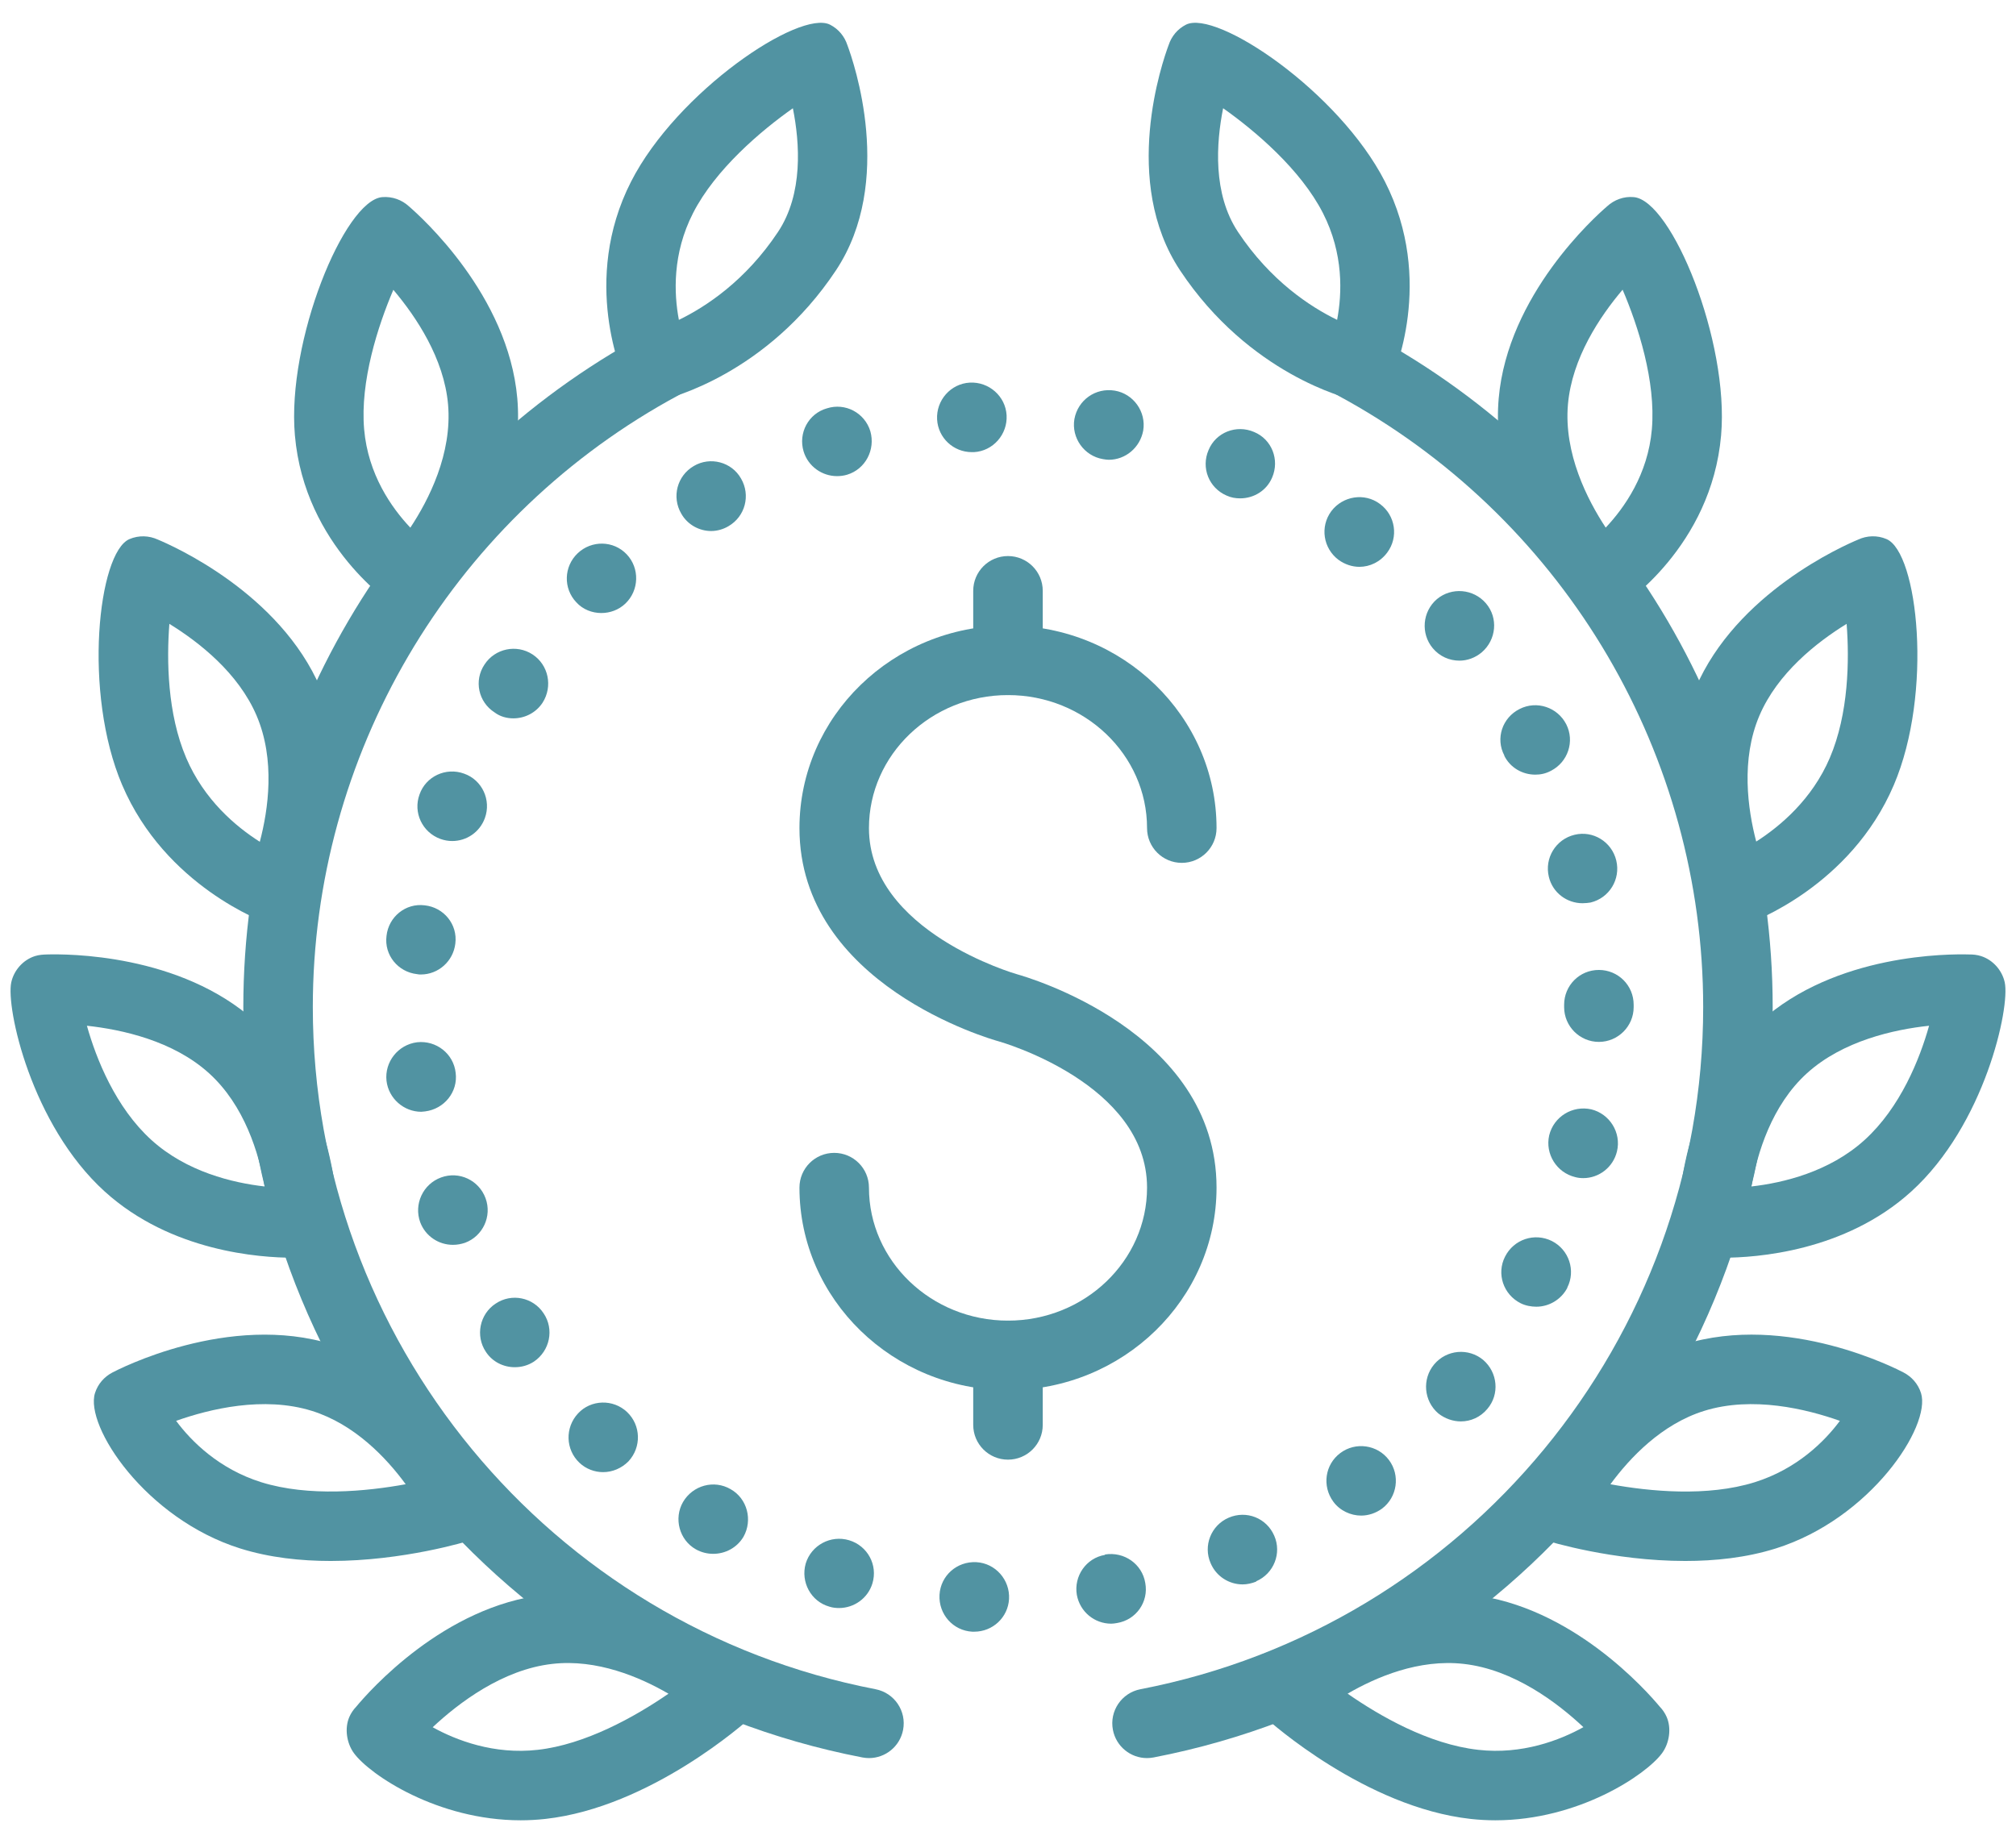
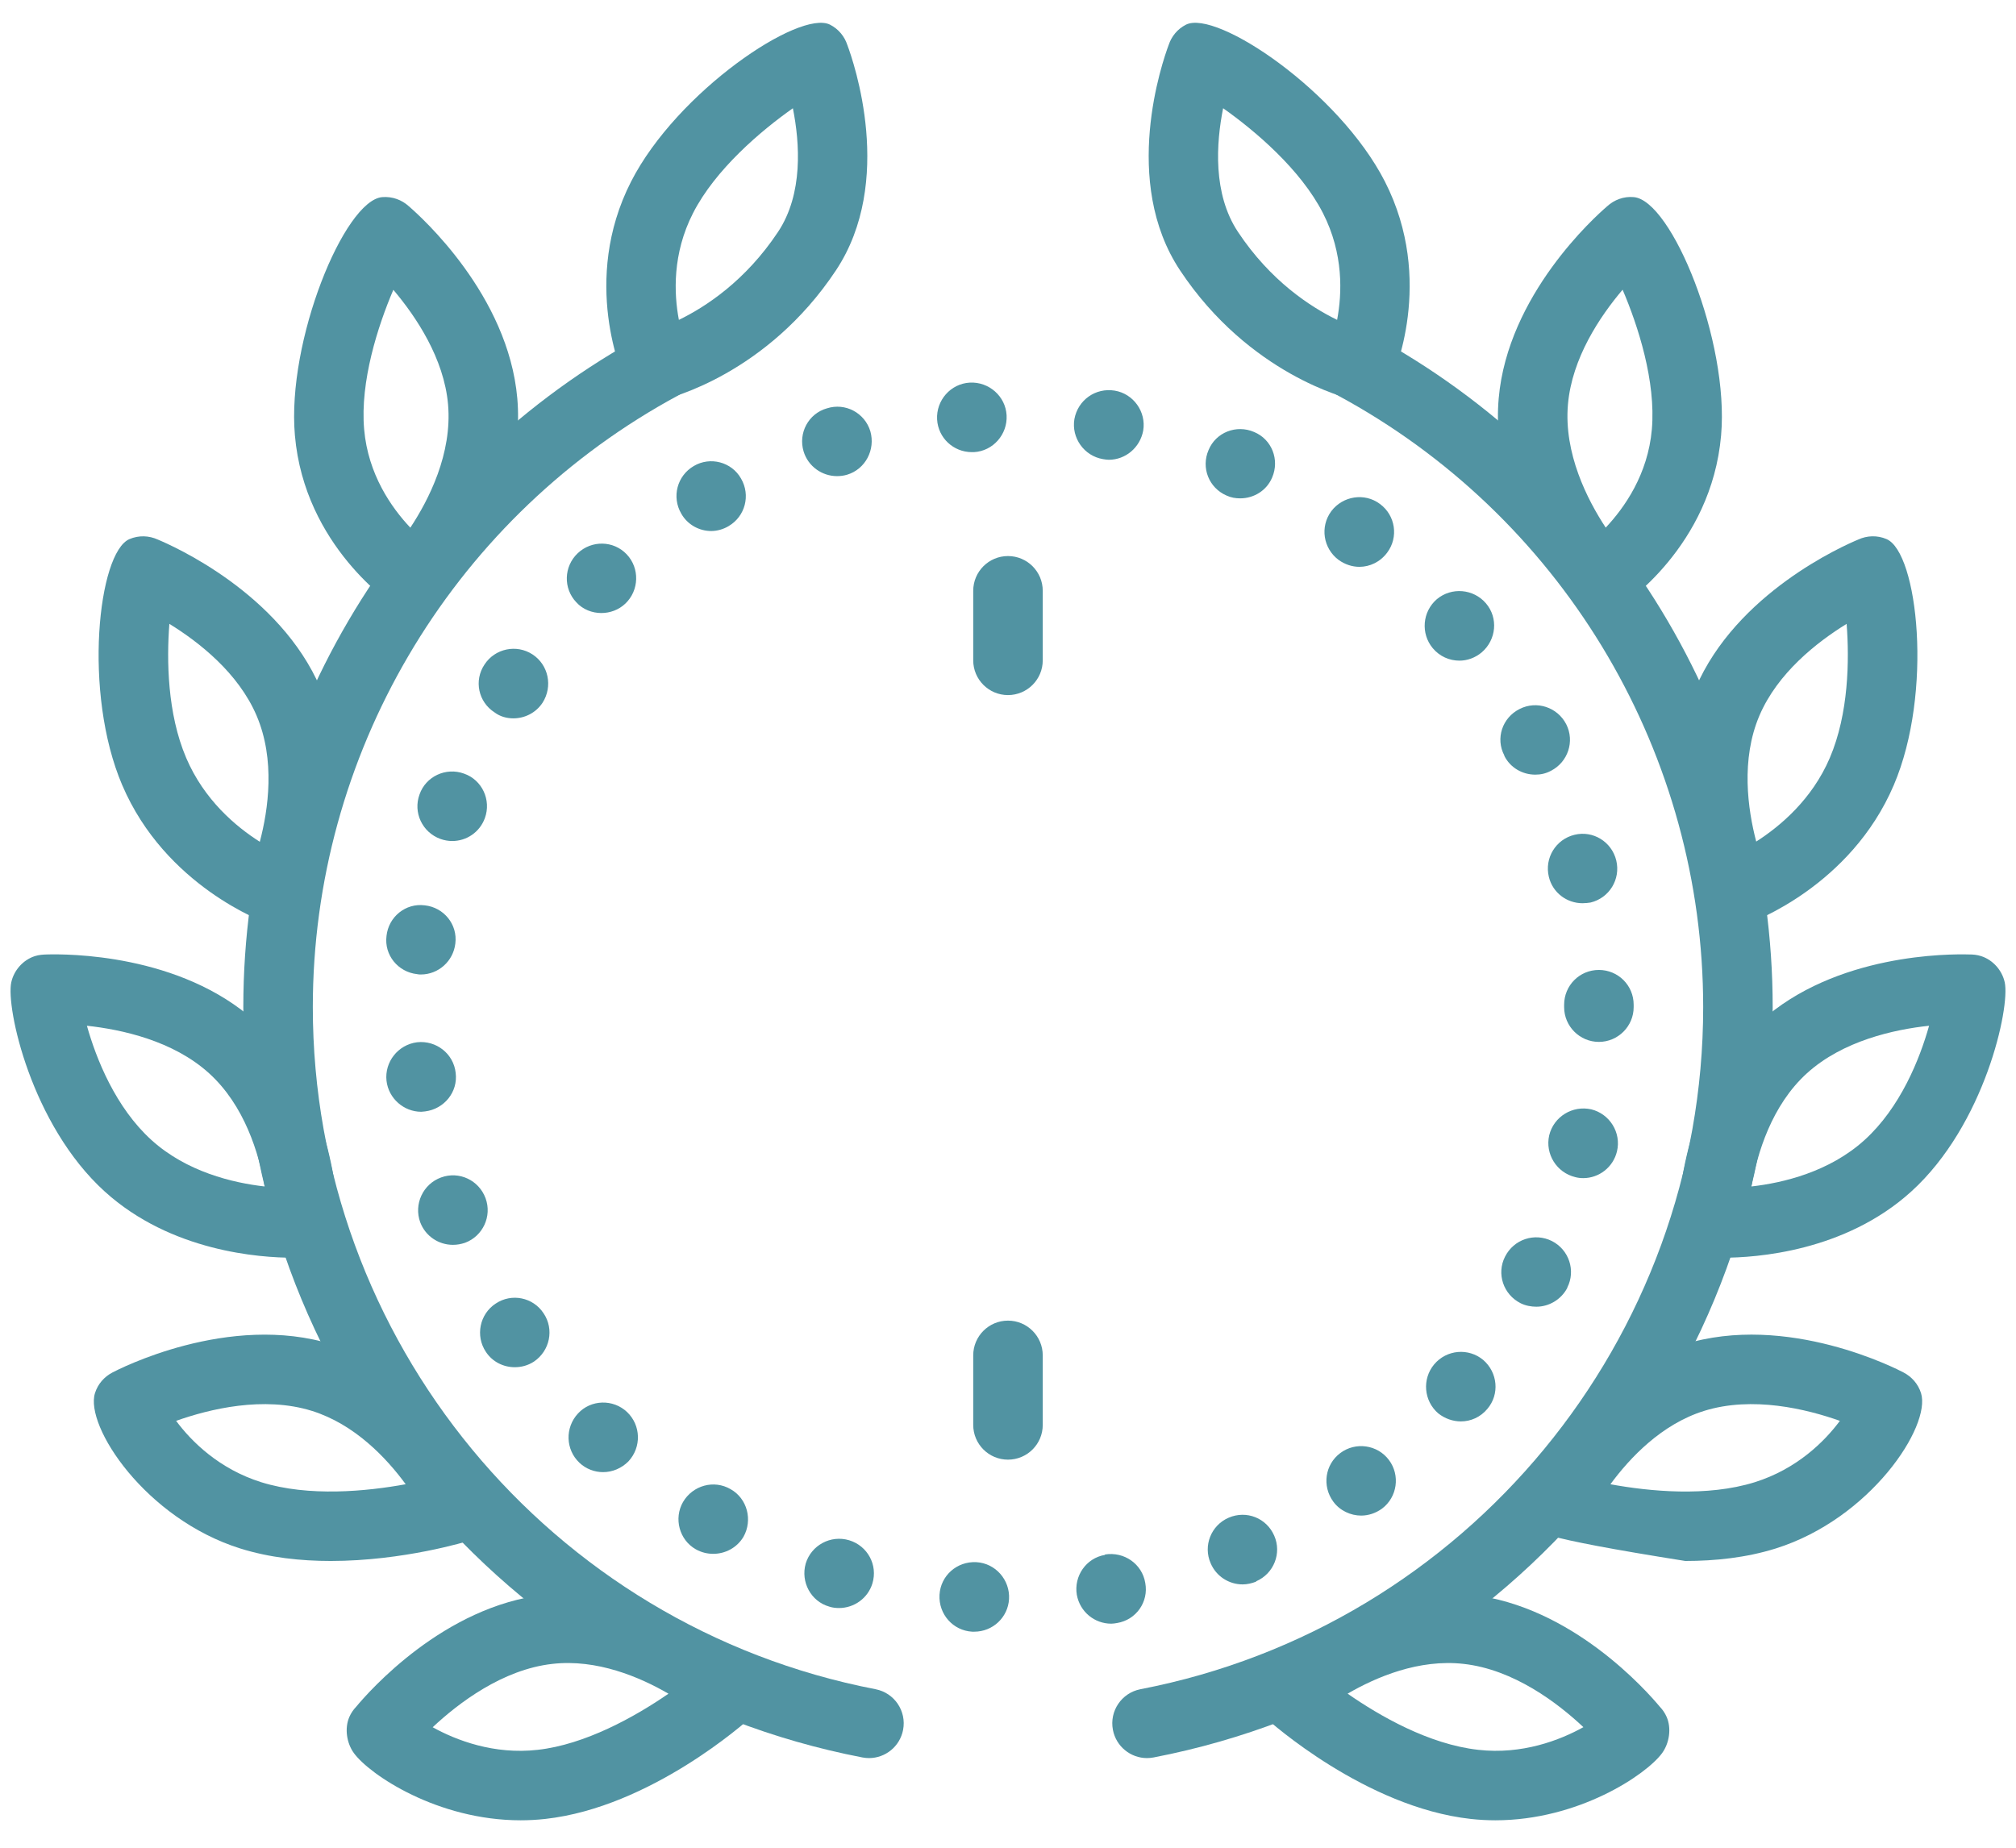
<svg xmlns="http://www.w3.org/2000/svg" width="72px" height="66px" viewBox="0 0 72 66" version="1.1">
  <title>1496252171_028_011_achievement_badge_wreath_award_money_business_leader_income_budget_wealth_luxury</title>
  <desc>Created with Sketch.</desc>
  <defs />
  <g id="Page-1" stroke="none" stroke-width="1" fill="none" fill-rule="evenodd">
    <g id="Custom-Icons-2" transform="translate(-324, -1610)" fill-rule="nonzero" fill="#5193A2">
      <g id="USP" transform="translate(250, 1526)">
        <g id="1496252171_028_011_achievement_badge_wreath_award_money_business_leader_income_budget_wealth_luxury" transform="translate(74, 84)">
          <path d="M18.595,65.02 C15.623,65.02 13.207,63.393 12.641,62.623 C12.379,62.265 12.299,61.731 12.478,61.325 C12.537,61.191 12.619,61.07 12.718,60.967 C13.176,60.415 15.855,57.365 19.457,56.965 C23.372,56.543 26.648,59.393 26.785,59.516 C27.049,59.75 27.201,60.084 27.203,60.437 C27.205,60.79 27.057,61.127 26.795,61.365 C26.652,61.494 23.24,64.552 19.478,64.971 L19.478,64.971 C19.179,65.004 18.884,65.02 18.595,65.02 Z M19.341,63.737 L19.353,63.737 L19.341,63.737 Z M15.453,61.696 C16.285,62.159 17.643,62.682 19.204,62.503 C20.892,62.315 22.663,61.334 23.874,60.498 C22.852,59.904 21.319,59.252 19.731,59.433 C17.948,59.631 16.373,60.834 15.453,61.696 Z" id="Shape" />
          <path d="M10.465,44.925 C9.29,44.925 6.111,44.71 3.741,42.561 L3.741,42.561 C1.112,40.176 0.208,35.985 0.402,35.091 C0.496,34.657 0.826,34.285 1.249,34.151 C1.386,34.107 1.53,34.097 1.667,34.093 C2.369,34.072 6.441,34.055 9.133,36.495 C12.046,39.137 12.073,43.492 12.073,43.676 C12.071,44.326 11.569,44.865 10.921,44.912 C10.889,44.914 10.727,44.925 10.465,44.925 Z M3.104,36.639 C3.434,37.816 4.126,39.558 5.409,40.721 L5.409,40.721 C6.666,41.861 8.321,42.252 9.453,42.38 C9.248,41.207 8.737,39.488 7.465,38.335 C6.186,37.175 4.357,36.775 3.104,36.639 Z" id="Shape" />
          <path d="M11.812,55.757 C10.749,55.757 9.632,55.64 8.585,55.312 L8.584,55.312 C5.194,54.249 3.023,50.938 3.392,49.762 C3.495,49.433 3.727,49.175 4.015,49.025 L4.015,49.025 C4.183,48.936 8.165,46.86 11.887,48.029 C15.64,49.205 17.491,53.147 17.568,53.314 C17.717,53.638 17.719,54.011 17.574,54.337 C17.43,54.663 17.151,54.91 16.811,55.017 C16.678,55.06 14.406,55.757 11.812,55.757 Z M9.327,52.943 C11.032,53.475 13.098,53.27 14.489,53.016 C13.792,52.065 12.663,50.875 11.145,50.398 C9.409,49.855 7.474,50.332 6.29,50.752 C6.835,51.488 7.825,52.471 9.327,52.943 L9.327,52.943 Z" id="Shape" />
          <path d="M31.036,62.798 C30.958,62.798 30.879,62.79 30.799,62.775 C17.988,60.303 8.69,49.031 8.69,35.973 C8.69,26.11 14.041,16.982 22.656,12.152 L23.086,11.916 C23.692,11.594 24.443,11.82 24.767,12.424 C25.09,13.028 24.863,13.781 24.258,14.105 L23.872,14.316 C16.038,18.709 11.172,27.007 11.172,35.973 C11.172,47.843 19.624,58.089 31.27,60.338 C31.943,60.468 32.383,61.119 32.253,61.791 C32.139,62.385 31.619,62.798 31.036,62.798 Z" id="Shape" />
          <path d="M9.991,33.061 C9.853,33.061 9.713,33.038 9.576,32.99 C9.427,32.937 5.904,31.654 4.364,28.041 L4.364,28.042 C2.955,24.74 3.503,19.734 4.624,19.256 C4.961,19.113 5.324,19.131 5.634,19.272 C6.167,19.494 9.994,21.18 11.448,24.588 C12.99,28.206 11.195,32.173 11.118,32.34 C10.91,32.79 10.463,33.061 9.991,33.061 Z M6.049,22.284 C5.949,23.573 5.975,25.491 6.648,27.067 L6.648,27.068 C7.289,28.572 8.424,29.526 9.279,30.068 C9.583,28.917 9.838,27.141 9.164,25.562 C8.514,24.041 7.117,22.942 6.049,22.284 Z" id="Shape" />
          <path d="M23.44,14.295 C22.964,14.295 22.518,14.019 22.312,13.571 C22.247,13.428 20.729,10.032 22.539,6.485 L22.539,6.485 C24.182,3.267 28.561,0.328 29.645,0.882 C29.95,1.037 30.163,1.304 30.262,1.607 C30.489,2.212 31.966,6.479 29.854,9.659 C27.381,13.383 23.868,14.229 23.72,14.264 C23.626,14.285 23.533,14.295 23.44,14.295 Z M24.751,7.613 C24.011,9.062 24.067,10.485 24.246,11.426 C25.205,10.96 26.627,10.03 27.786,8.285 C28.691,6.923 28.565,5.107 28.317,3.867 C27.178,4.669 25.548,6.051 24.751,7.613 L24.751,7.613 Z" id="Shape" />
          <path d="M14.841,21.893 C14.609,21.893 14.374,21.828 14.167,21.694 C14.033,21.607 10.878,19.523 10.532,15.55 C10.532,15.55 10.532,15.55 10.532,15.549 C10.238,12.181 12.297,7.159 13.65,7.041 C14.012,7.012 14.353,7.139 14.603,7.369 C15.035,7.742 18.153,10.537 18.475,14.23 C18.816,18.149 15.876,21.362 15.751,21.496 C15.508,21.757 15.177,21.893 14.841,21.893 Z M13.005,15.334 C13.145,16.947 13.984,18.138 14.655,18.848 C15.312,17.855 16.155,16.205 16.002,14.446 C15.858,12.801 14.86,11.312 14.048,10.352 C13.499,11.635 12.856,13.623 13.005,15.335 L13.005,15.334 L13.005,15.334 Z" id="Shape" />
          <path d="M53.405,65.02 C53.116,65.02 52.822,65.004 52.522,64.971 C52.522,64.971 52.522,64.971 52.522,64.971 C48.76,64.552 45.348,61.494 45.205,61.365 C44.943,61.127 44.795,60.79 44.797,60.437 C44.799,60.084 44.951,59.75 45.215,59.516 C45.353,59.393 48.64,56.54 52.544,56.965 C56.145,57.365 58.824,60.415 59.282,60.967 C59.381,61.07 59.463,61.191 59.522,61.325 C59.701,61.731 59.621,62.265 59.359,62.623 C58.793,63.393 56.377,65.02 53.405,65.02 Z M52.796,62.503 C54.363,62.681 55.718,62.157 56.55,61.693 C55.634,60.832 54.064,59.632 52.269,59.433 C50.675,59.254 49.151,59.903 48.129,60.497 C49.267,61.288 51.029,62.307 52.796,62.503 L52.796,62.503 Z" id="Shape" />
          <path d="M61.535,44.925 C61.273,44.925 61.111,44.914 61.079,44.912 C60.431,44.865 59.929,44.326 59.927,43.676 C59.927,43.492 59.954,39.137 62.867,36.495 C65.558,34.055 69.63,34.072 70.333,34.093 C70.473,34.091 70.614,34.107 70.751,34.151 C71.174,34.285 71.504,34.657 71.598,35.091 C71.792,35.985 70.888,40.176 68.259,42.561 C65.889,44.71 62.71,44.925 61.535,44.925 Z M68.896,36.639 C67.644,36.773 65.815,37.175 64.535,38.335 C63.27,39.482 62.758,41.204 62.55,42.38 C63.681,42.252 65.334,41.861 66.591,40.721 L66.591,40.721 C67.874,39.558 68.566,37.816 68.896,36.639 Z" id="Shape" />
-           <path d="M60.188,55.757 C57.594,55.757 55.322,55.06 55.189,55.017 C54.849,54.91 54.57,54.663 54.426,54.337 C54.281,54.011 54.283,53.638 54.432,53.314 C54.509,53.147 56.36,49.205 60.114,48.029 C63.838,46.858 67.818,48.936 67.985,49.025 L67.985,49.025 C68.273,49.175 68.505,49.433 68.608,49.762 C68.977,50.938 66.806,54.249 63.416,55.312 L63.415,55.312 C62.368,55.64 61.251,55.757 60.188,55.757 Z M63.044,54.127 L63.056,54.127 L63.044,54.127 Z M57.515,53.017 C58.907,53.271 60.969,53.476 62.673,52.943 L62.673,52.943 C64.175,52.471 65.165,51.488 65.71,50.752 C64.527,50.332 62.591,49.855 60.856,50.398 C59.346,50.871 58.215,52.064 57.515,53.017 Z" id="Shape" />
+           <path d="M60.188,55.757 C54.849,54.91 54.57,54.663 54.426,54.337 C54.281,54.011 54.283,53.638 54.432,53.314 C54.509,53.147 56.36,49.205 60.114,48.029 C63.838,46.858 67.818,48.936 67.985,49.025 L67.985,49.025 C68.273,49.175 68.505,49.433 68.608,49.762 C68.977,50.938 66.806,54.249 63.416,55.312 L63.415,55.312 C62.368,55.64 61.251,55.757 60.188,55.757 Z M63.044,54.127 L63.056,54.127 L63.044,54.127 Z M57.515,53.017 C58.907,53.271 60.969,53.476 62.673,52.943 L62.673,52.943 C64.175,52.471 65.165,51.488 65.71,50.752 C64.527,50.332 62.591,49.855 60.856,50.398 C59.346,50.871 58.215,52.064 57.515,53.017 Z" id="Shape" />
          <path d="M40.964,62.798 C40.381,62.798 39.861,62.385 39.747,61.791 C39.617,61.119 40.057,60.468 40.73,60.338 C52.376,58.089 60.828,47.843 60.828,35.973 C60.828,27.007 55.962,18.709 48.129,14.317 L47.742,14.105 C47.137,13.781 46.91,13.028 47.233,12.424 C47.557,11.82 48.308,11.594 48.914,11.916 L49.345,12.153 C57.959,16.982 63.31,26.11 63.31,35.973 C63.31,49.031 54.012,60.303 41.201,62.775 C41.121,62.79 41.042,62.798 40.964,62.798 Z" id="Shape" />
          <path d="M62.009,33.061 C61.537,33.061 61.09,32.79 60.882,32.34 C60.805,32.173 59.01,28.206 60.552,24.588 C62.007,21.18 65.835,19.493 66.367,19.272 C66.674,19.13 67.042,19.112 67.376,19.256 C68.497,19.734 69.045,24.74 67.636,28.042 C66.096,31.654 62.573,32.937 62.424,32.99 C62.287,33.038 62.147,33.061 62.009,33.061 Z M65.951,22.284 C64.884,22.941 63.486,24.04 62.836,25.562 C62.168,27.13 62.419,28.904 62.722,30.06 C63.58,29.512 64.718,28.554 65.352,27.068 L65.352,27.067 C66.025,25.491 66.051,23.573 65.951,22.284 Z" id="Shape" />
          <path d="M48.56,14.295 C48.467,14.295 48.374,14.285 48.28,14.264 C48.132,14.229 44.619,13.383 42.146,9.659 C40.034,6.479 41.511,2.212 41.738,1.607 C41.837,1.304 42.05,1.037 42.355,0.882 C43.44,0.327 47.817,3.266 49.461,6.485 L49.461,6.485 C51.271,10.032 49.753,13.428 49.688,13.571 C49.482,14.019 49.036,14.295 48.56,14.295 Z M43.683,3.866 C43.435,5.107 43.309,6.923 44.214,8.285 C45.372,10.029 46.793,10.958 47.754,11.425 C47.933,10.484 47.989,9.062 47.249,7.613 L47.249,7.613 C46.452,6.051 44.822,4.669 43.683,3.866 Z" id="Shape" />
          <path d="M57.159,21.893 C56.823,21.893 56.492,21.757 56.249,21.496 C56.124,21.362 53.184,18.149 53.525,14.231 C53.847,10.535 56.967,7.739 57.398,7.369 C57.648,7.139 57.991,7.007 58.35,7.041 C59.703,7.159 61.762,12.181 61.468,15.549 L61.468,15.55 C61.122,19.523 57.967,21.607 57.833,21.694 C57.626,21.828 57.391,21.893 57.159,21.893 Z M57.95,10.348 C57.139,11.305 56.142,12.79 55.998,14.446 C55.846,16.195 56.691,17.85 57.347,18.846 C58.016,18.136 58.855,16.945 58.995,15.334 L58.995,15.335 C59.144,13.621 58.5,11.631 57.95,10.348 Z M60.232,15.442 L60.244,15.442 L60.232,15.442 Z" id="Shape" />
          <path d="M34.721,58.283 C34.039,58.245 33.517,57.662 33.554,56.966 L33.554,56.966 C33.592,56.284 34.175,55.763 34.87,55.8 L34.87,55.8 C35.553,55.837 36.075,56.433 36.037,57.116 L36.037,57.116 C36,57.774 35.454,58.283 34.796,58.283 L34.796,58.283 L34.721,58.283 Z M38.458,56.966 C38.346,56.296 38.793,55.651 39.463,55.54 L39.463,55.526 C40.146,55.415 40.792,55.862 40.903,56.545 L40.903,56.545 C41.027,57.215 40.581,57.86 39.897,57.973 L39.897,57.973 C39.823,57.985 39.761,57.997 39.687,57.997 L39.687,57.997 C39.091,57.997 38.569,57.575 38.458,56.966 Z M29.619,57.388 C28.961,57.203 28.589,56.507 28.775,55.85 L28.775,55.85 C28.974,55.192 29.669,54.82 30.327,55.017 L30.327,55.017 C30.985,55.216 31.357,55.9 31.158,56.557 L31.158,56.557 C30.997,57.091 30.5,57.438 29.966,57.438 L29.966,57.438 C29.855,57.438 29.731,57.426 29.619,57.388 Z M43.237,55.837 C42.964,55.216 43.249,54.484 43.882,54.211 L43.882,54.211 C44.516,53.938 45.236,54.223 45.509,54.856 L45.509,54.856 C45.782,55.477 45.496,56.21 44.863,56.483 L44.863,56.483 C44.863,56.483 44.863,56.483 44.863,56.495 L44.863,56.495 C44.702,56.557 44.541,56.594 44.379,56.594 L44.379,56.594 C43.895,56.594 43.436,56.308 43.237,55.837 Z M24.852,55.341 C24.257,55.005 24.058,54.235 24.393,53.652 L24.393,53.652 C24.74,53.057 25.498,52.845 26.094,53.193 L26.094,53.193 C26.69,53.528 26.888,54.298 26.553,54.893 L26.553,54.893 C26.317,55.291 25.895,55.502 25.473,55.502 L25.473,55.502 C25.262,55.502 25.051,55.452 24.852,55.341 Z M47.619,53.64 C47.209,53.081 47.321,52.311 47.868,51.902 L47.868,51.902 C48.414,51.492 49.196,51.603 49.605,52.15 L49.605,52.15 C50.015,52.697 49.903,53.479 49.357,53.888 L49.357,53.888 L49.357,53.888 L49.357,53.888 C49.133,54.05 48.873,54.136 48.612,54.136 L48.612,54.136 C48.24,54.136 47.855,53.962 47.619,53.64 Z M20.694,52.249 C20.197,51.778 20.172,50.996 20.644,50.487 L20.644,50.487 C21.103,49.99 21.897,49.966 22.395,50.437 L22.395,50.437 C22.891,50.909 22.916,51.691 22.444,52.2 L22.444,52.2 C22.196,52.448 21.873,52.584 21.537,52.584 L21.537,52.584 C21.24,52.584 20.929,52.473 20.694,52.249 Z M51.368,50.487 C50.847,50.039 50.784,49.258 51.219,48.736 L51.219,48.736 C51.666,48.203 52.448,48.141 52.97,48.575 L52.97,48.575 C53.491,49.022 53.565,49.804 53.119,50.326 L53.119,50.326 C52.87,50.624 52.523,50.772 52.175,50.772 L52.175,50.772 C51.889,50.772 51.604,50.672 51.368,50.487 Z M17.354,48.289 L17.354,48.289 L17.354,48.289 C16.97,47.718 17.131,46.936 17.702,46.564 L17.702,46.564 C18.273,46.18 19.043,46.341 19.415,46.912 L19.415,46.912 C19.8,47.483 19.638,48.253 19.067,48.637 L19.067,48.637 C18.856,48.774 18.621,48.836 18.385,48.836 L18.385,48.836 C17.987,48.836 17.59,48.649 17.354,48.289 Z M54.31,46.552 C53.69,46.241 53.441,45.496 53.751,44.888 L53.751,44.888 C54.062,44.268 54.807,44.019 55.427,44.33 L55.427,44.33 C56.035,44.64 56.284,45.384 55.974,45.993 L55.974,45.993 C55.974,45.993 55.974,45.993 55.974,46.005 L55.974,46.005 C55.75,46.427 55.316,46.675 54.869,46.675 L54.869,46.675 C54.683,46.675 54.484,46.638 54.31,46.552 Z M15.008,43.659 C14.772,43.013 15.107,42.293 15.753,42.058 L15.753,42.058 C16.399,41.821 17.106,42.157 17.342,42.802 L17.342,42.802 C17.578,43.448 17.242,44.155 16.61,44.391 L16.61,44.391 C16.46,44.441 16.324,44.465 16.175,44.465 L16.175,44.465 C15.666,44.465 15.194,44.155 15.008,43.659 Z M56.259,42.046 C55.589,41.884 55.179,41.214 55.328,40.556 L55.328,40.556 C55.489,39.885 56.16,39.476 56.83,39.625 L56.83,39.625 C57.488,39.786 57.91,40.456 57.749,41.127 L57.749,41.127 C57.612,41.698 57.103,42.082 56.545,42.082 L56.545,42.082 C56.445,42.082 56.346,42.07 56.259,42.046 Z M13.804,38.606 C13.73,37.936 14.213,37.315 14.897,37.229 L14.897,37.229 C15.579,37.154 16.2,37.638 16.274,38.322 L16.274,38.322 C16.361,39.004 15.865,39.613 15.182,39.699 L15.182,39.699 C15.132,39.699 15.095,39.712 15.045,39.712 L15.045,39.712 C14.424,39.712 13.878,39.239 13.804,38.606 Z M55.862,35.975 L55.862,35.975 L55.862,35.975 L55.862,35.888 L55.862,35.888 C55.862,35.205 56.408,34.646 57.103,34.646 L57.103,34.646 C57.786,34.646 58.345,35.193 58.345,35.888 L58.345,35.888 L58.345,35.925 L58.345,35.925 L58.345,35.975 L58.345,35.975 C58.345,36.658 57.786,37.216 57.103,37.216 L57.103,37.216 C56.42,37.216 55.862,36.658 55.862,35.975 Z M14.897,34.796 C14.213,34.721 13.717,34.113 13.804,33.43 L13.804,33.43 C13.878,32.747 14.487,32.251 15.169,32.338 L15.169,32.338 C15.852,32.412 16.349,33.02 16.262,33.703 L16.262,33.703 C16.188,34.336 15.654,34.808 15.033,34.808 L15.033,34.808 C14.983,34.808 14.946,34.808 14.897,34.796 Z M55.316,31.32 C55.154,30.65 55.564,29.979 56.234,29.818 L56.234,29.818 C56.892,29.656 57.562,30.066 57.724,30.736 L57.724,30.736 C57.885,31.407 57.476,32.077 56.805,32.238 L56.805,32.238 C56.719,32.251 56.619,32.263 56.52,32.263 L56.52,32.263 C55.961,32.263 55.452,31.891 55.316,31.32 Z M15.728,29.966 C15.083,29.731 14.747,29.023 14.983,28.378 L14.983,28.378 C15.207,27.732 15.926,27.397 16.572,27.633 L16.572,27.633 C17.217,27.856 17.553,28.577 17.317,29.222 L17.317,29.222 C17.131,29.731 16.659,30.041 16.15,30.041 L16.15,30.041 C16.014,30.041 15.865,30.016 15.728,29.966 Z M53.727,27 L53.727,26.987 C53.404,26.379 53.652,25.634 54.273,25.324 L54.273,25.324 C54.881,25.014 55.626,25.262 55.937,25.87 L55.937,25.87 C56.247,26.478 55.998,27.223 55.39,27.533 L55.39,27.533 C55.204,27.633 55.018,27.67 54.832,27.67 L54.832,27.67 C54.372,27.67 53.938,27.422 53.727,27 Z M17.665,25.448 C17.081,25.075 16.92,24.306 17.305,23.735 L17.305,23.735 C17.677,23.164 18.447,23.002 19.018,23.375 L19.018,23.375 C19.589,23.747 19.75,24.517 19.378,25.1 L19.378,25.1 C19.142,25.46 18.744,25.659 18.335,25.659 L18.335,25.659 C18.099,25.659 17.863,25.597 17.665,25.448 Z M51.169,23.152 C50.735,22.63 50.797,21.848 51.318,21.401 L51.318,21.401 C51.84,20.966 52.622,21.029 53.069,21.55 L53.069,21.55 C53.516,22.071 53.441,22.853 52.92,23.301 L52.92,23.301 C52.684,23.499 52.399,23.598 52.125,23.598 L52.125,23.598 C51.765,23.598 51.418,23.449 51.169,23.152 Z M20.582,21.513 C20.11,21.016 20.135,20.234 20.631,19.763 L20.631,19.763 C21.128,19.291 21.91,19.303 22.382,19.8 L22.382,19.8 C22.853,20.296 22.829,21.091 22.332,21.562 L22.332,21.562 C22.096,21.786 21.786,21.897 21.476,21.897 L21.476,21.897 C21.153,21.897 20.818,21.774 20.582,21.513 Z M47.805,19.998 C47.259,19.589 47.135,18.819 47.545,18.261 L47.545,18.261 C47.954,17.715 48.736,17.59 49.282,18 L49.282,18 C49.841,18.409 49.953,19.192 49.543,19.738 L49.543,19.738 C49.295,20.073 48.922,20.247 48.55,20.247 L48.55,20.247 C48.29,20.247 48.029,20.16 47.805,19.998 Z M24.331,18.347 C23.983,17.751 24.182,16.994 24.778,16.646 L24.778,16.646 C25.361,16.299 26.131,16.498 26.466,17.094 L26.466,17.094 C26.813,17.69 26.615,18.447 26.019,18.794 L26.019,18.794 C25.833,18.906 25.61,18.968 25.399,18.968 L25.399,18.968 C24.976,18.968 24.554,18.744 24.331,18.347 Z M43.808,17.702 C43.175,17.429 42.889,16.709 43.163,16.075 L43.163,16.075 C43.423,15.443 44.156,15.157 44.788,15.43 L44.788,15.43 C45.422,15.691 45.707,16.423 45.434,17.056 L45.434,17.056 C45.236,17.528 44.776,17.801 44.292,17.801 L44.292,17.801 C44.131,17.801 43.97,17.776 43.808,17.702 Z M28.7,16.125 C28.502,15.468 28.874,14.772 29.532,14.586 L29.532,14.586 C30.19,14.375 30.885,14.747 31.084,15.405 L31.084,15.405 C31.27,16.063 30.91,16.759 30.252,16.957 L30.252,16.957 C30.128,16.994 30.004,17.007 29.892,17.007 L29.892,17.007 C29.358,17.007 28.862,16.659 28.7,16.125 Z M39.389,16.399 C38.719,16.286 38.259,15.641 38.371,14.971 L38.371,14.971 C38.495,14.288 39.128,13.841 39.811,13.953 L39.811,13.953 L39.811,13.953 L39.811,13.953 C40.481,14.064 40.941,14.71 40.829,15.38 L40.829,15.38 C40.717,15.989 40.196,16.423 39.6,16.423 L39.6,16.423 C39.537,16.423 39.463,16.411 39.389,16.399 Z M33.468,14.983 C33.43,14.301 33.951,13.705 34.634,13.667 L34.634,13.667 C35.317,13.63 35.913,14.152 35.95,14.834 L35.95,14.834 C35.987,15.517 35.466,16.113 34.783,16.15 L34.783,16.15 L34.709,16.15 L34.709,16.15 C34.051,16.15 33.505,15.641 33.468,14.983 Z" id="Shape" />
-           <path d="M36,49.655 C31.893,49.655 28.552,46.41 28.552,42.421 C28.552,41.735 29.108,41.18 29.793,41.18 C30.479,41.18 31.034,41.735 31.034,42.421 C31.034,45.041 33.262,47.172 36,47.172 C38.738,47.172 40.966,45.041 40.966,42.421 C40.966,38.7 35.723,37.211 35.67,37.197 C35.379,37.117 28.552,35.168 28.552,29.579 C28.552,25.59 31.893,22.345 36,22.345 C40.107,22.345 43.448,25.59 43.448,29.579 C43.448,30.265 42.892,30.821 42.207,30.821 C41.521,30.821 40.966,30.265 40.966,29.579 C40.966,26.959 38.738,24.828 36,24.828 C33.262,24.828 31.034,26.959 31.034,29.579 C31.034,33.276 36.279,34.789 36.333,34.803 C36.621,34.883 43.448,36.83 43.448,42.421 C43.448,46.41 40.107,49.655 36,49.655 Z" id="Shape" />
          <path d="M35.999,24.828 C35.314,24.828 34.758,24.272 34.758,23.586 L34.758,21.103 C34.758,20.418 35.314,19.862 35.999,19.862 C36.685,19.862 37.241,20.418 37.241,21.103 L37.241,23.586 C37.241,24.272 36.685,24.828 35.999,24.828 Z" id="Shape" />
          <path d="M35.999,52.138 C35.314,52.138 34.758,51.583 34.758,50.897 L34.758,48.414 C34.758,47.728 35.314,47.172 35.999,47.172 C36.685,47.172 37.241,47.728 37.241,48.414 L37.241,50.897 C37.241,51.583 36.685,52.138 35.999,52.138 Z" id="Shape" />
        </g>
      </g>
    </g>
  </g>
</svg>